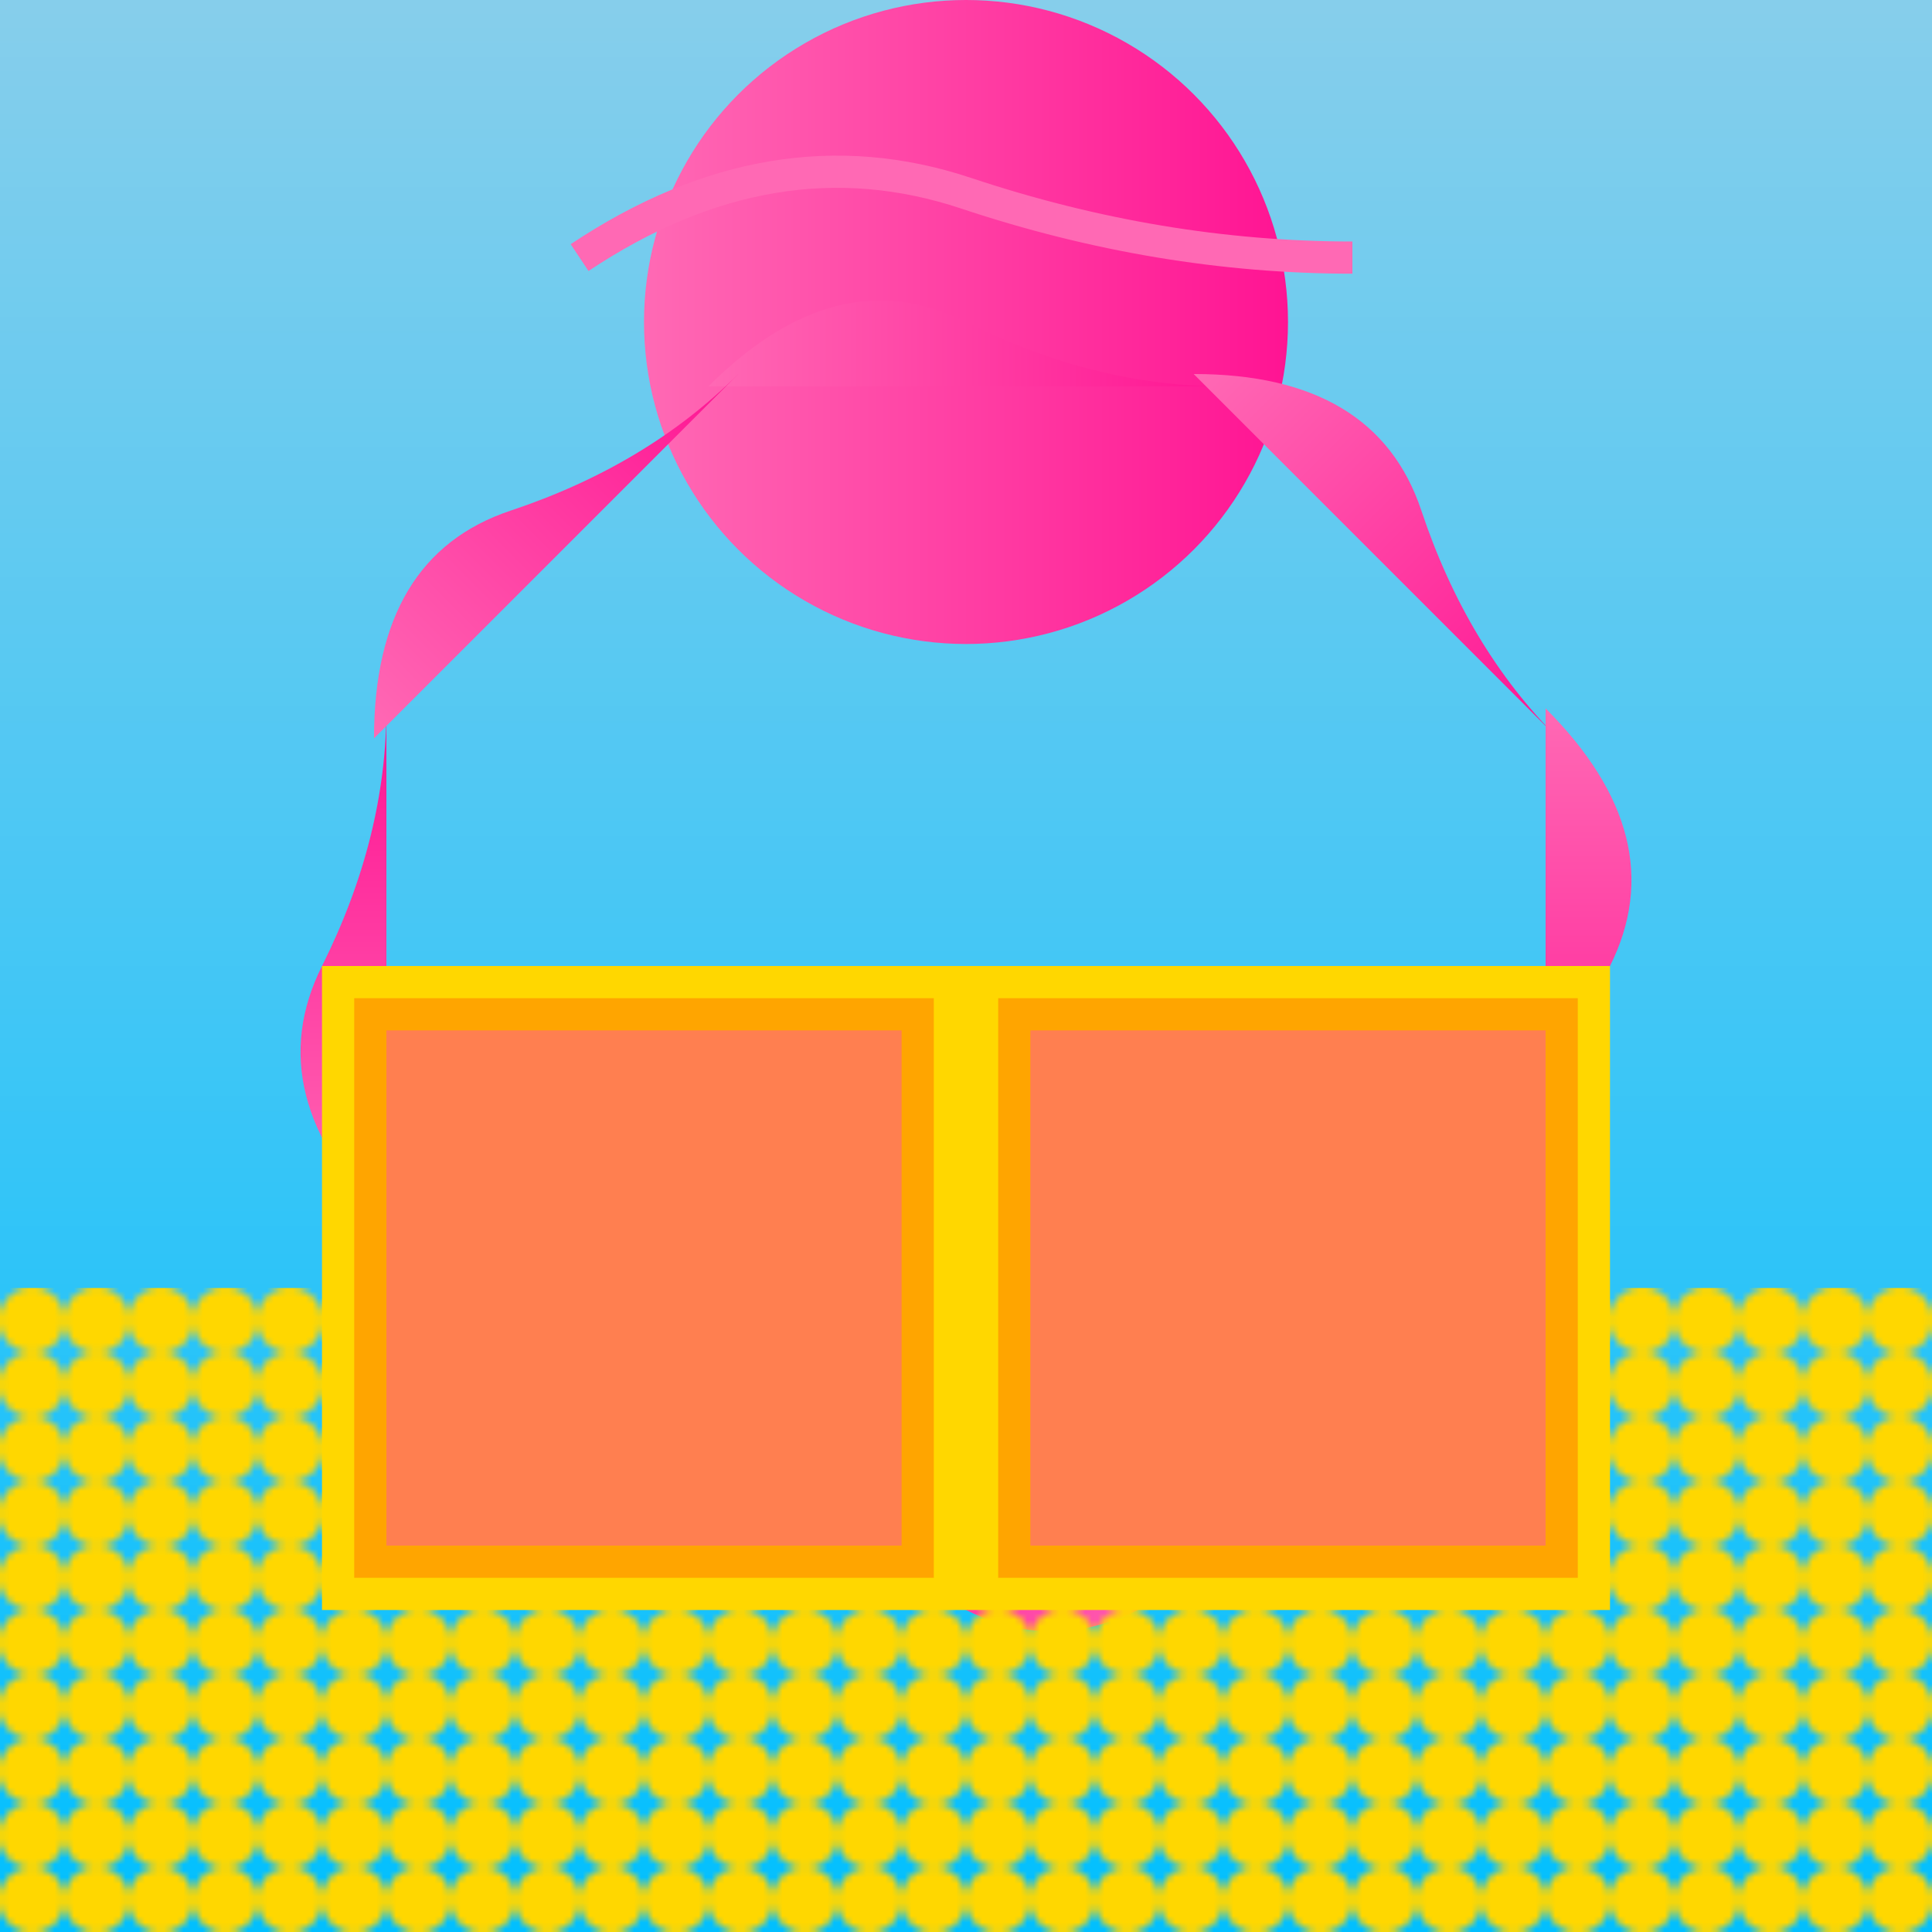
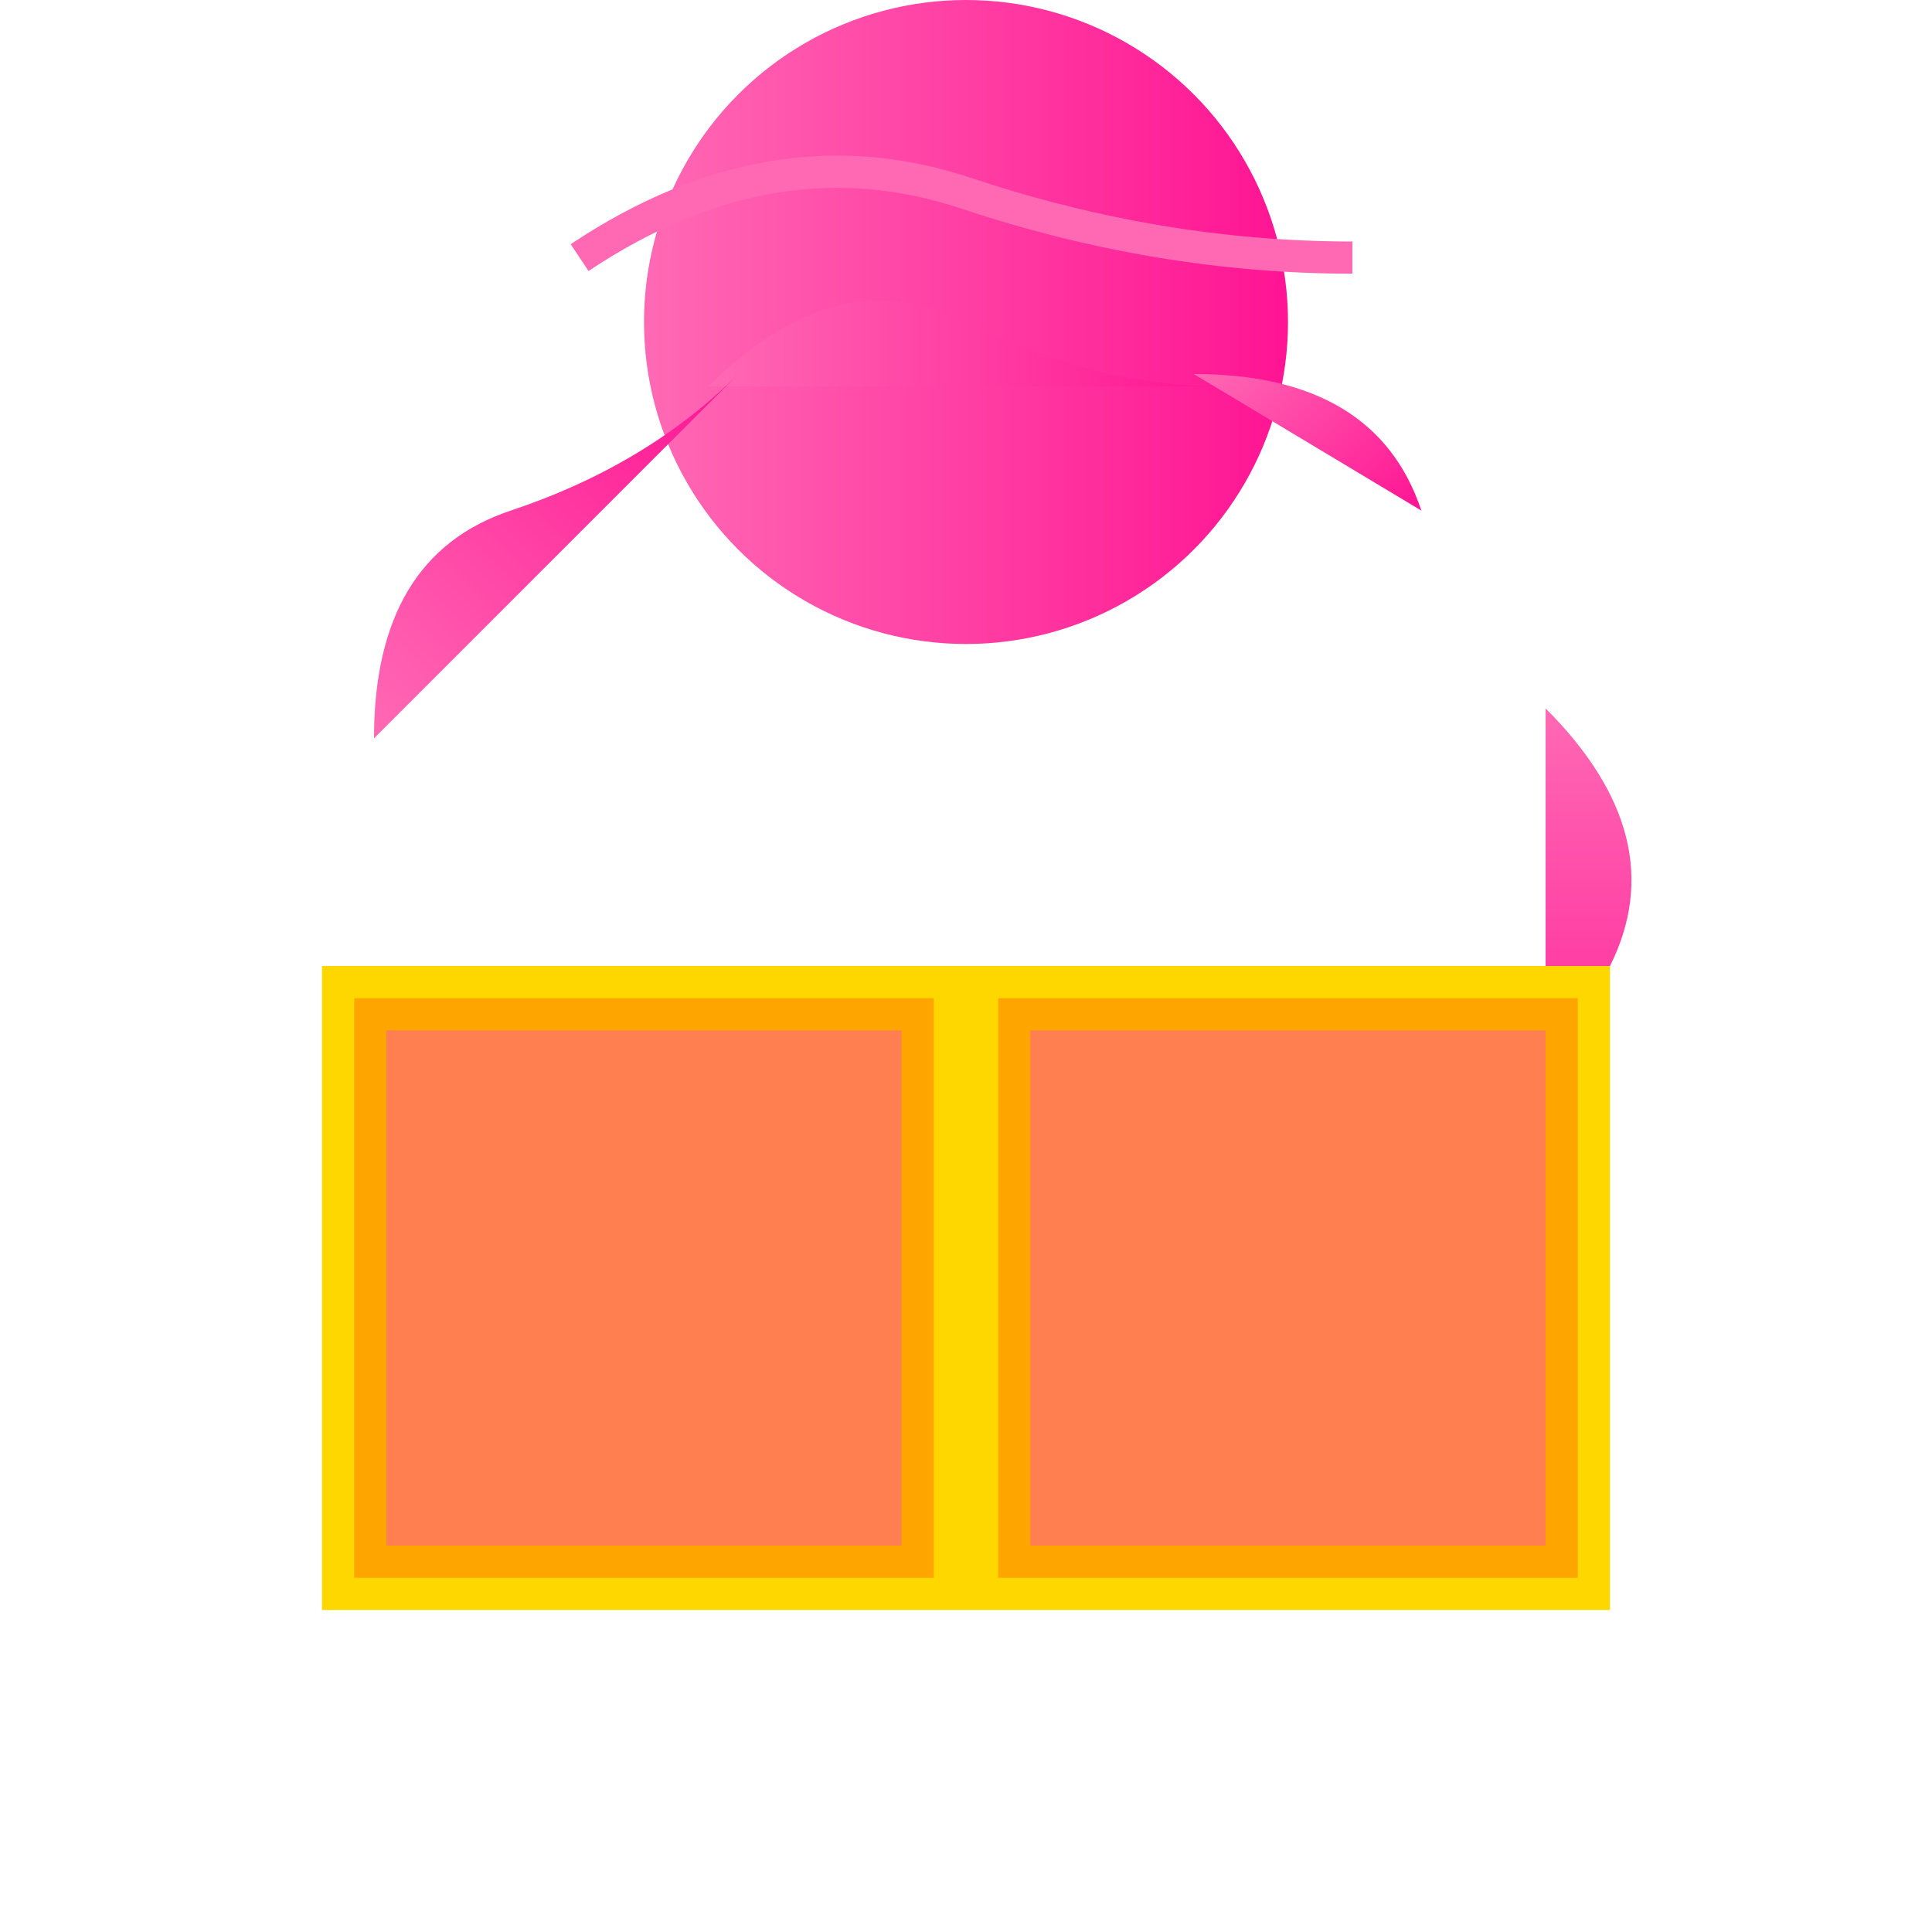
<svg xmlns="http://www.w3.org/2000/svg" viewBox="0 0 300 300">
  <defs>
    <linearGradient id="skyGradient" x1="0" y1="0" x2="0" y2="1">
      <stop offset="0%" style="stop-color: #87CEEB; stop-opacity: 1" />
      <stop offset="100%" style="stop-color: #00BFFF; stop-opacity: 1" />
    </linearGradient>
    <linearGradient id="jellyGradient" x1="0" y1="0" x2="1" y2="0">
      <stop offset="0%" style="stop-color: #FF69B4; stop-opacity: 1" />
      <stop offset="100%" style="stop-color: #FF1493; stop-opacity: 1" />
    </linearGradient>
    <pattern id="coralPattern" patternUnits="userSpaceOnUse" width="10" height="10">
      <circle cx="5" cy="5" r="5" fill="#FFD700" />
    </pattern>
  </defs>
-   <rect x="0" y="0" width="300" height="300" fill="url(#skyGradient)" />
  <g transform="translate(150, 150)">
    <circle cx="0" cy="-100" r="50" fill="url(#jellyGradient)" />
    <path d="M-40 -90 Q -20 -110, 0 -100 T 40 -90 Z" fill="url(#jellyGradient)" />
-     <path d="M-40 -90 Q -20 -110, 0 -100 T 40 -90 Z" transform="rotate(45)" fill="url(#jellyGradient)" />
+     <path d="M-40 -90 Q -20 -110, 0 -100 Z" transform="rotate(45)" fill="url(#jellyGradient)" />
    <path d="M-40 -90 Q -20 -110, 0 -100 T 40 -90 Z" transform="rotate(90)" fill="url(#jellyGradient)" />
    <path d="M-40 -90 Q -20 -110, 0 -100 T 40 -90 Z" transform="rotate(135)" fill="url(#jellyGradient)" />
-     <path d="M-40 -90 Q -20 -110, 0 -100 T 40 -90 Z" transform="rotate(180)" fill="url(#jellyGradient)" />
    <path d="M-40 -90 Q -20 -110, 0 -100 T 40 -90 Z" transform="rotate(225)" fill="url(#jellyGradient)" />
-     <path d="M-40 -90 Q -20 -110, 0 -100 T 40 -90 Z" transform="rotate(270)" fill="url(#jellyGradient)" />
    <path d="M-40 -90 Q -20 -110, 0 -100 T 40 -90 Z" transform="rotate(315)" fill="url(#jellyGradient)" />
    <path d="M-60 -110 Q -30 -130, 0 -120 T 60 -110" stroke="#FF69B4" stroke-width="5" fill="none" />
  </g>
-   <rect x="0" y="200" width="300" height="100" fill="url(#coralPattern)" />
  <g transform="translate(100, 200)">
    <rect x="-50" y="-50" width="100" height="100" fill="#FFD700" />
    <rect x="-45" y="-45" width="90" height="90" fill="#FFA500" />
    <rect x="-40" y="-40" width="80" height="80" fill="#FF7F50" />
  </g>
  <g transform="translate(200, 200)">
    <rect x="-50" y="-50" width="100" height="100" fill="#FFD700" />
    <rect x="-45" y="-45" width="90" height="90" fill="#FFA500" />
    <rect x="-40" y="-40" width="80" height="80" fill="#FF7F50" />
  </g>
</svg>